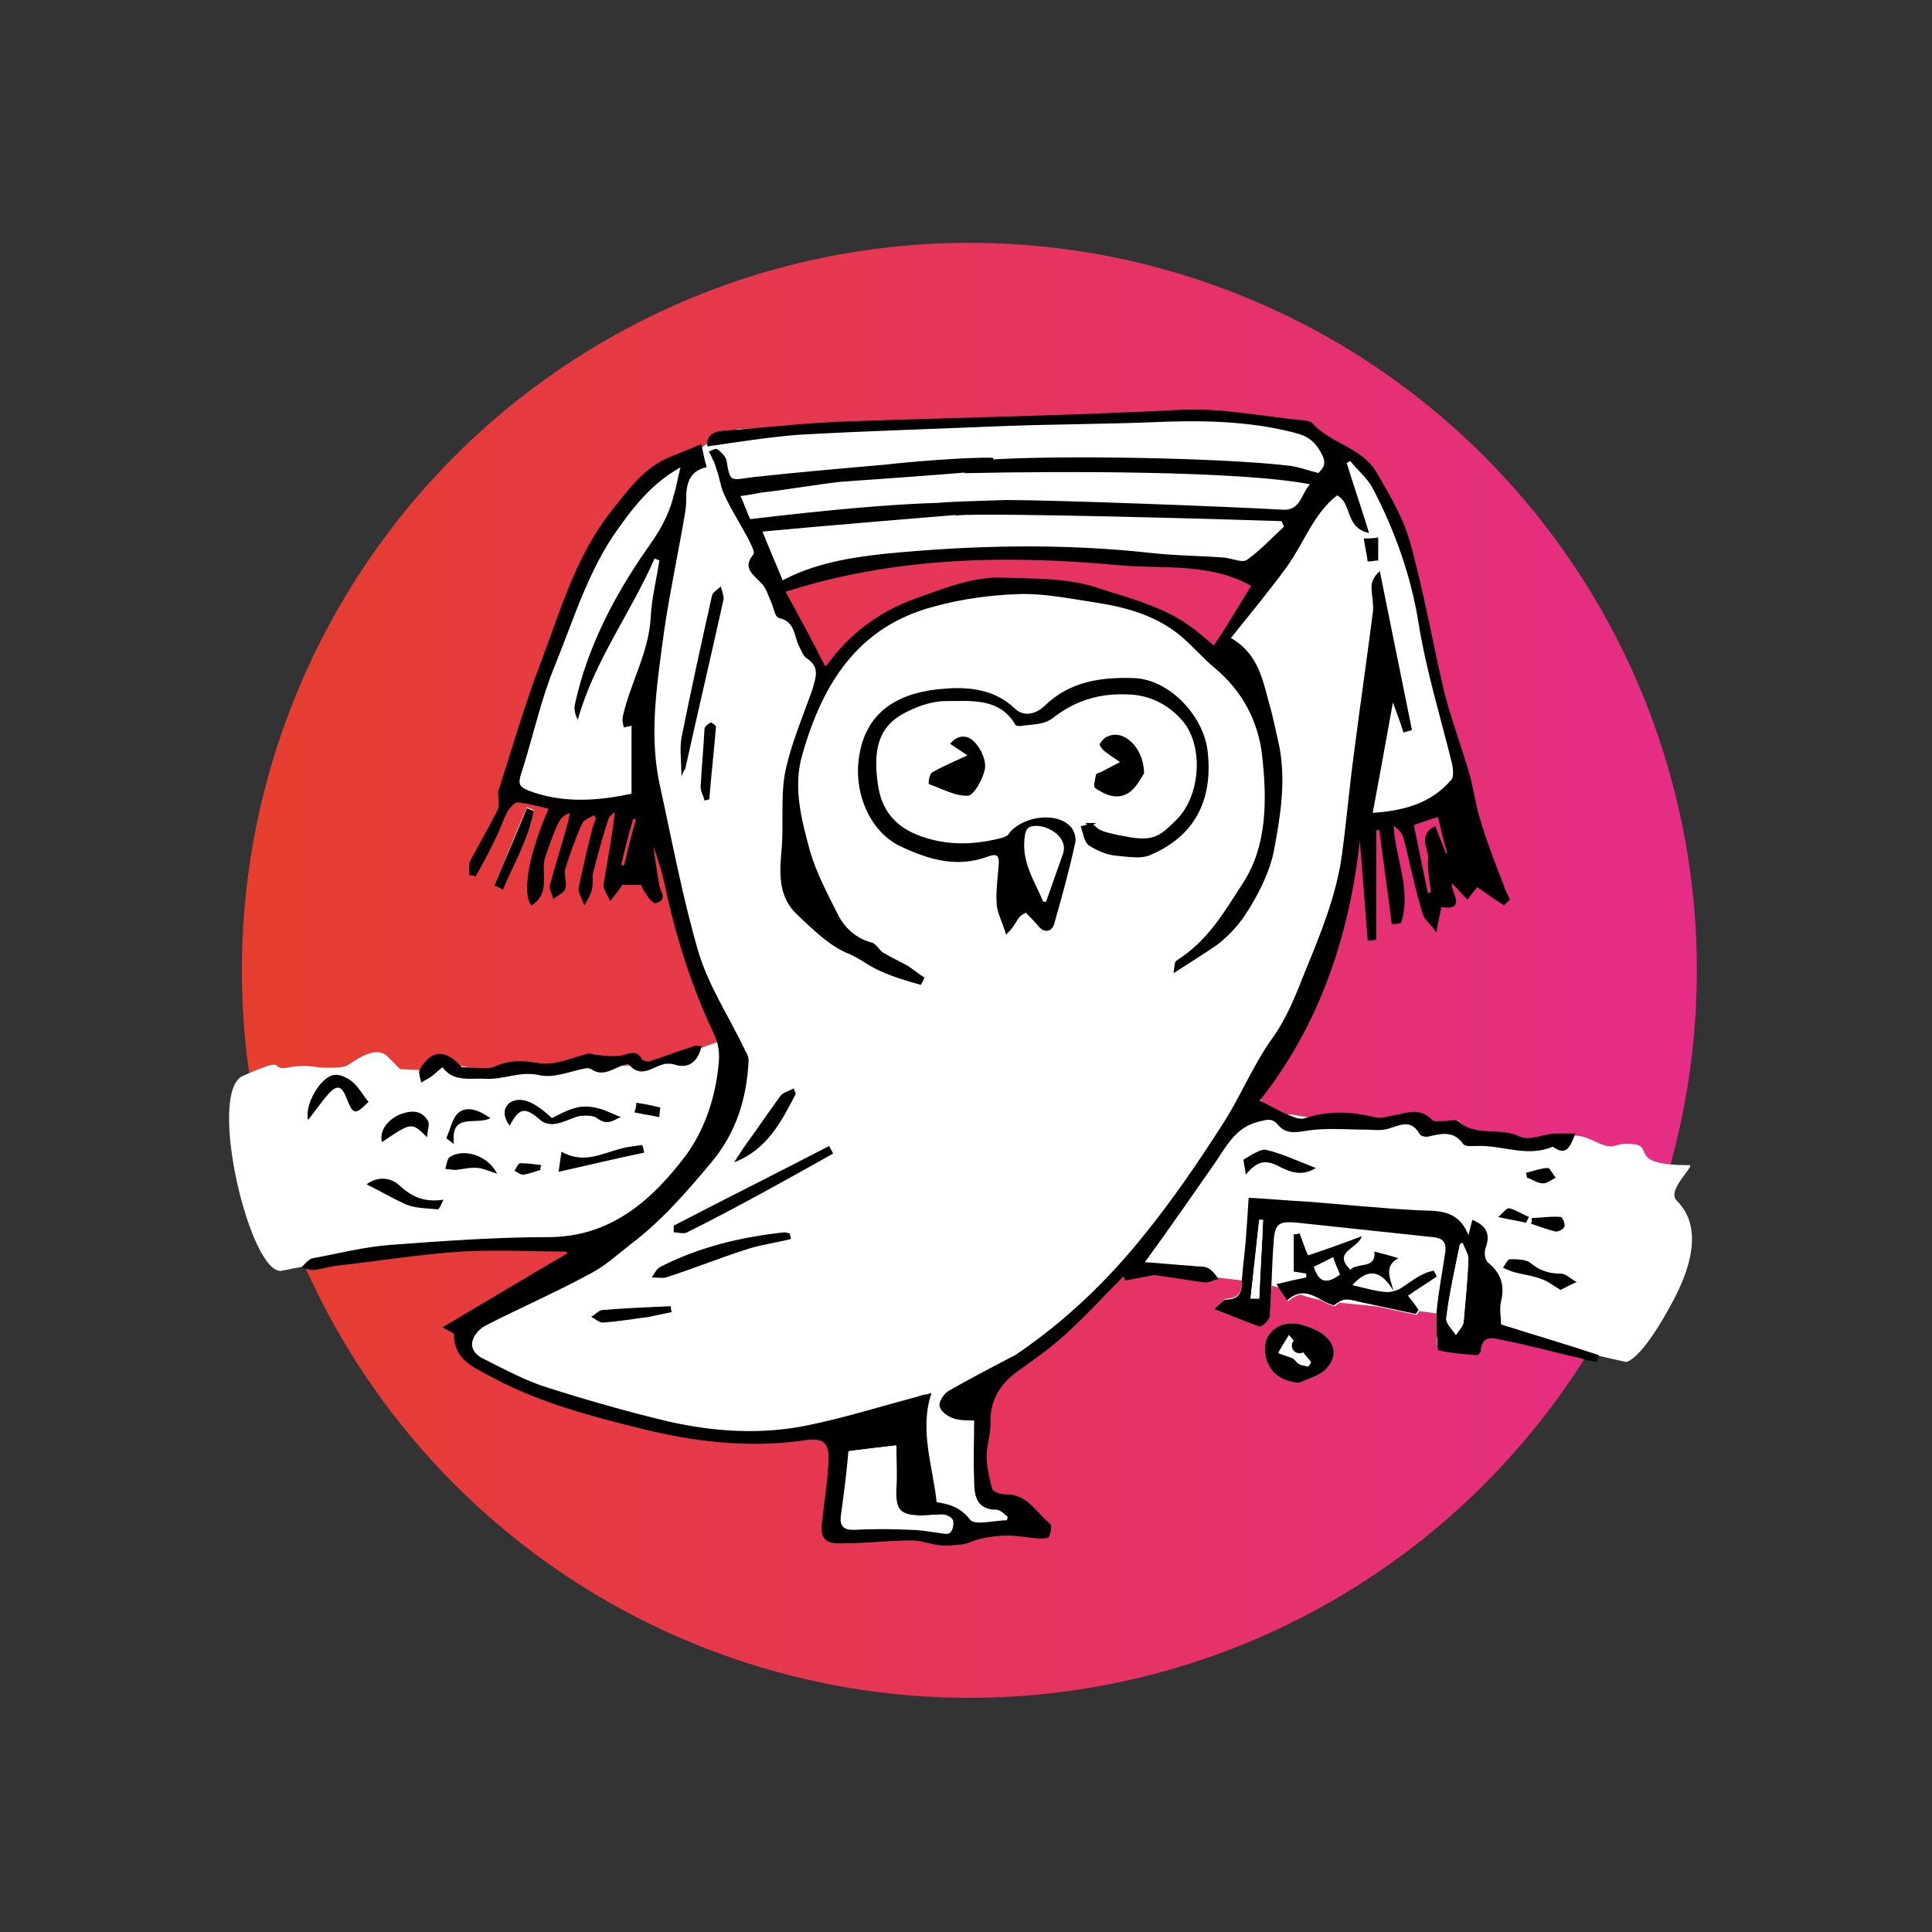
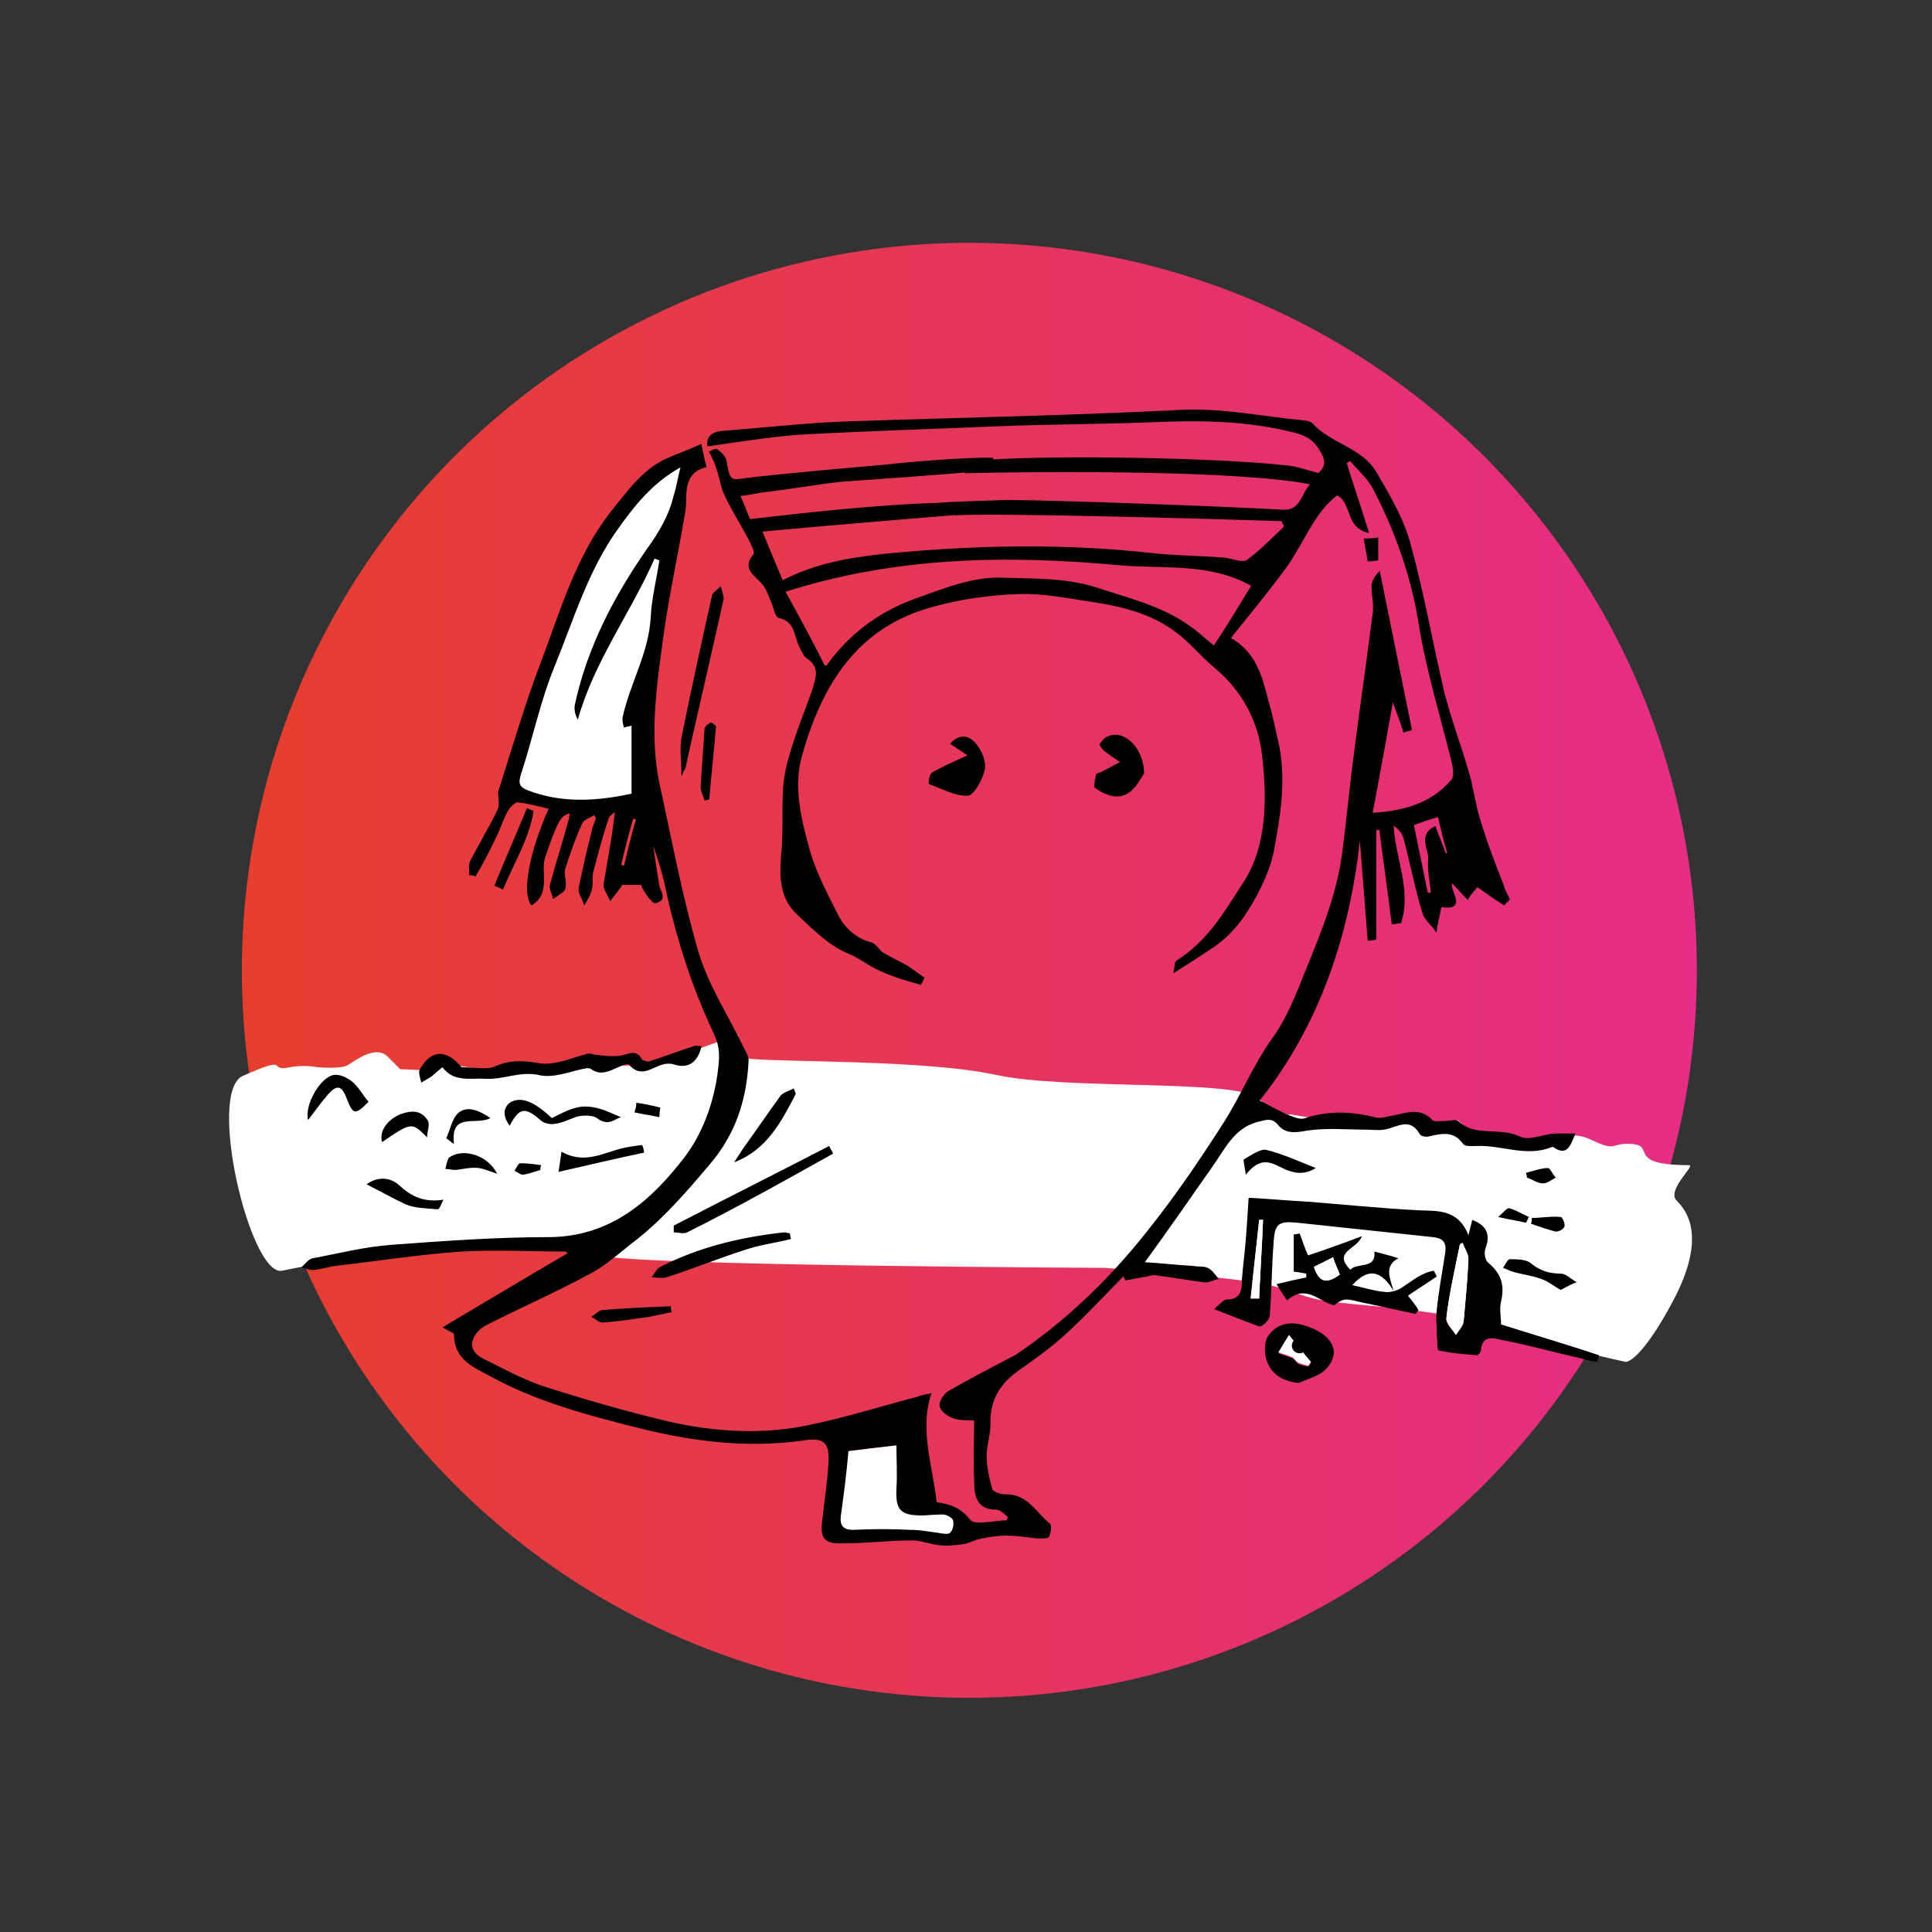
<svg xmlns="http://www.w3.org/2000/svg" version="1.0" id="Ebene_1" x="0" y="0" width="201.3" height="201.3" viewBox="0 0 201.3 201.3" xml:space="preserve">
  <rect x="0" y="0" width="201.3" height="201.3" fill="#333333" stroke="none" />
  <style>.st1{fill:#fff}</style>
  <g id="Kreis">
    <linearGradient id="SVGID_1_" gradientUnits="userSpaceOnUse" x1="176.8" y1="101.899" x2="25.2" y2="101.899" gradientTransform="matrix(1 0 0 -1 0 203)">
      <stop offset="0" stop-color="#e52d87" />
      <stop offset="1" stop-color="#e63e2e" />
    </linearGradient>
    <circle cx="101" cy="101.1" r="75.8" fill="url(#SVGID_1_)" />
  </g>
  <g id="Eule">
    <path class="st1" d="M25.3 112.1c5.2-2.3 2.4-.4 4.9-.9 1.5-.3 2.9 0 2.9 0s2.4.2 3.1-.2c.7-.4 2.9-2.2 4.2-.9l1.3 1.3 2.3.1s-.2-1.1 4.2-.4l4.4.7 8.8-.6 6.7-.3s5.3-1.8 8.2-2.9c2-.8-1.8 1.9 1.7 2.3s18.5.1 25.8 1.7 25.3.4 27.4 2.5c2.1 2.1 3.2 1.6 3.2 1.6l8.3 1.4 5-1.3 1.6 1.9 2.6-1.4 2.4 2.4 7.8.1s1.1-1.7 3.8-.4 1.8.2 4.2.4c2.4.2-.7 2.2 5.9 2.2.7 0-2.4 2.6-1.3 3.7 1.1 1.1 3.1 3.8-.3 10.3-3.5 6.6-5 6.5-5 6.5s-8-1.7-13.1-3.5-12.6-2.2-17-2.7c-3.8-.4-4.3-1.3-8-2-3.8-.7-16.2-1.6-16.2-1.6s-48.6-.2-52.8-1.3-11.7-1.6-18.4-.7-11.2 1.6-14.5 2.3-7.9-18.6-4.1-20.3z" />
-     <path class="st1" d="M150.5 74.3c-.3-1.2-1.7-8.4-2.2-10.6-.5-2.2-2.2-8.5-2.2-8.5l-3.3-6s-1.6-1.2-3.7-2.5-5.3-2.1-5.3-2.1l-8-1.4-15.3.4-33.6 1.1-3.5 1.7-2.3 2.2-6 25.9 6.7 23.2 4.2 10 .5 5.6-6.5 11.5-10.4 7.3-11.4 6.3.4 2.7 5.5 3s17.8 6 22.8 6 10.6-.6 10.6-.6l5 7.8 6.4 2.5 8.4-.9.3-1.1-5-2-.4-6.6 1.5-5.4 7.5-5.8s7.3-7.2 9.4-9.6c2.1-2.5 8.2-12.9 11.4-16.8 3.1-4 7.3-14.6 7.6-16.6s1.2-8.2 1.2-8.2l11.8-4c-.1-.1-1.8-7.3-2.1-8.5zm-23.8-6l-4.3-3.6-10.3-2.9-6.9-.6-8.5 1.5-5.8 2.5-5.2 5.2-5.1-8.7 6.1-2.2 8.1-1.3 19-.3 18.4 1.4-5.5 9zM126.5 136.4c1.8.7 3.3 1.3 4.7 1.7.3.1 1.1-.7 1.1-1.1.2-2.5.3-5.1.4-7.6.1-2 .5-2.3 2.5-2.1l14.1 1.5c1 .1 1.4.5 1.3 1.5-.3 2-.6 4.1-.9 6.1-.1.8 0 1.6 0 2.7 0 .3 0 1.5.2 1.5 1.3.3 2.6.4 4 .5.1 0 .4-.3.4-.5.1-1.5 1.3-1.2 2.1-1.1 2.8.6 5.5 1.3 8.2 1.9.6.1 1.2.2 1.8.4.1-.2.1-.5.2-.7-3.4-1.1-6.8-2.1-10.2-3.2 0-.7-.2-1.6 0-2.4.4-1.6 0-2.9-1.3-4-.3-.3-.4-1.1-.3-1.6.4-1.4.1-2.2-1.4-2.9l-.4 1.6c-1.1-2.8-3.3-2.5-5.3-2.6-3.9-.2-7.7-.6-11.5-.9-2.1-.2-4.1-.3-6.1-.4-.1 1.7-.2 3.1-.3 4.4-.1 1.4-.3 2.8-.4 4.1 0 1.1-.1 2.1-1.6 2.1-.3.1-.6.5-1.3 1.1z" />
-     <path class="st1" d="M111.3 52.4c.3-1 .7-1.9.5-2-1.1-.6-.9-1.6-1.1-2.5-.3-1.3-1.3-2.2-2.6-2.2-1.4-.1-2.9 0-4.2.5-.9.3-1.9 1.2-2.3 2.1-.3.7-.1 2 .4 2.7.3.5 1.6.8 2.2.6.8-.3 1.4-1.2 2.2-1.8-.9-.3-1.3-.4-1.7-.6.3-.5.5-1.1 1-1.4.4-.2 1.3-.1 1.5.2.2.4.1 1.1 0 1.7-.1.7-.3 1.4-.5 2.2.1.1.3.1.4.2-.5.6-1.1 1.1-1.5 1.7-.7.9-.2 1.7.6 1.8 1.8.3 3.6.4 5.5.4.5 0 1.1-.5 1.4-1 .1-.2-.4-.9-.7-1.3-.6-.6-1-1.1-1.1-1.3zM140.9 133.9c1.9-2 3.1-1.2 4.4.7-.4-1.4-1-2.6.5-3.4-1-.3-1.8-.5-2.5-.7.2 1.9-1.8 1.1-2.5 1.9-1.9-1.9.7-2.1 1.2-3.5-2.1.7-3.8 1.3-5.6 2-.3-.8-.6-1.6-.9-2.3-.2 0-.4 0-.6.1v3.9c.2 0 .8.1 1.3.2v.4c-.9.2-1.9.4-3.1.7.4.6.7 1.2 1.1 1.7 2-1.8 3.3.2 4.9.5.4-.4.9-.6 1.3-.6.5 0 1.1.2 1.6.3 1.9.4 3.7.8 5.6 1.2.1-.1.2-.3.3-.4-.4-.5-.7-1-1.1-1.5 1-.7 2-1.3 3-2l-.3-.6c-1.3.2-2.3 1.1-3.4 1.8-.5.3-1.2.5-1.8.4-1.1-.2-2.1-.5-3.4-.8zM135.3 144.1c.9-.4 2-.7 2.7-1.3 1.9-1.8.9-3.8-2.1-4.7-1.6-.5-2.8-.1-3.7 1-.5.6-.5 1.9-.2 2.7.5 1.4 1.6 2.1 3.3 2.3zM100.8 78.7c-1.6.8-2.7 1.2-3.6 1.8-.3.2-.4 1.2-.3 1.2 1.4.5 2.8 1.3 4.1 1.2.6 0 1.5-1.7 1.7-2.7.2-.8-.4-2-.9-2.7-.7-.9-1.8-1.1-2.7 0 .5.4 1.1.8 1.7 1.2zM119.2 80.6c0-2.7-2.1-4.6-3.7-4-.4.1-.7.5-.9.8-.1.1.2.6.4.7.5.4 1.1.8 1.7 1.2-.6.3-1.3.7-1.9 1-.2.1-.6.1-.6.3-.1.5-.3 1.3-.1 1.4 1.1.7 2.3 1.4 3.5.5.8-.4 1.3-1.5 1.6-1.9zM70.2 127.7v.7c.5 0 1 .2 1.4 0 5.2-2.5 10.2-5.4 15.2-8.2-.1-.3-.3-.5-.4-.8-5.4 2.7-10.8 5.5-16.2 8.3zM71 80.9c.2-.6.3-.7.4-.9 1.4-5.9 2.7-11.8 4-17.7.1-.4-.2-.8-.3-1.3-.3.3-.8.5-.9.9C73.1 67 72 72 71 76.9c-.2 1.2 0 2.4 0 4zM82.4 129.1c0-.2-.1-.4-.1-.5-.2 0-.4-.1-.6-.1-4.5.5-8.8 1.6-12.9 3.6-.4.2-.6.7-.9 1.1.5 0 1 .1 1.5 0 2.8-.9 5.5-2 8.3-2.9 1.5-.6 3.1-.9 4.7-1.2zM57.5 116.5c-1.8-1.8-3.2-2.3-4.3-1.5-.7.6-.7 1.4 0 2.4.9-1.9 1.6-2 3.2-.6.4.3 1.1.5 1.5.4.8-.2 1.6-.7 2.5-.8.6-.1 1.5-.2 1.9.2 1.1.9 1.8.2 2.5-.1-.8-.3-1.5-.7-2.3-.9-.8-.2-1.6-.3-2.3-.1-1.1.1-1.9.7-2.7 1zM38.4 114.8c-.6-.8-1-1.5-1.6-2-.5-.4-1.3-.8-1.9-.7-1.5.2-3.1 3.1-2.7 4.7.7-1 1.4-1.9 2.1-2.7.9-1.1 1.5-.9 1.9.4.5 1.8.8 1.8 2.2.3zM82.9 114c-.1-.2-.2-.3-.3-.5-.5.2-1.1.4-1.4.8-1.4 1.8-2.6 3.6-3.9 5.5-.3.4-.6.9-.9 1.4 3.5-1.5 5.1-4.3 6.5-7.2zM162.6 134.4c.7-.4 1.3-.6 1.8-.9-.6-.3-1.1-.9-1.7-.9-1.2 0-2.1-.3-3-1-.6-.4-1.5-.4-2.3-.5-.2 0-.5.6-.7.9.3.1.6.3 1 .4 1 .3 2.1.5 3.1.8.6.3 1.1.8 1.8 1.2zM38.2 123.4c1.4.7 2.8 1.6 4.2 2.1 1 .4 2.2.4 3.3.5.2 0 .4-.7.6-1-2 .4-3.3-.3-4.6-1.5-1.2-1.1-2.6-.8-3.5-.1zM51.5 92.3l.9.3c1.1-2.7 2.8-5.2 3.2-8.2-.2-.1-.5-.2-.7-.3-1.2 2.8-2.3 5.5-3.4 8.2zM67.1 120.1c0-.3-.1-.6-.1-.9-.8.1-1.6.2-2.3.4-2 .6-3.9 1.7-6.1.3-.1.8-.2 1.3-.3 2.1 3-.6 5.9-1.2 8.8-1.9zM70 136.7c0-.2-.1-.4-.1-.6-2.4.1-4.8.2-7.2.4-.4 0-.7.4-1.1.7.4.2.8.6 1.2.6 1.6-.1 3.3-.4 4.9-.6.7-.2 1.5-.4 2.3-.5zM129.8 122.4c1.2-1.5 2.1-1.6 3.3-1s2.5 1.3 4.1.3c-1.9-.7-3.5-1.5-5.2-1.9-.7-.2-1.6.6-2.3 1-.2.1 0 .8.1 1.6zM73.4 83.4c.1 0 .3 0 .4-.1.2-2.5.5-5 .7-7.6 0-.1-.5-.5-.6-.4-.3.1-.6.4-.6.7-.2 2-.4 4-.4 6 .1.5.4.9.5 1.4zM44.5 118.5c0-.6.2-1.2 0-1.7-.6-1.2-1.8-1.2-2.9-.7-1.4.6-2.2 1.8-1.9 2.9 3.2-2.2 3.2-2.2 4.8-.5zM51.8 122.3c-1-2-3.6-2.7-5-1.7-.3.2-.3.8-.4 1.2.4 0 .7.1 1.1.1.8 0 1.6-.2 2.4-.2.6 0 1.3.4 1.9.6zM46.5 118.6c.3.2.6.4.8.6-.4-3.3 2.3-1.8 3.8-2.7-1.3-.9-2.5-1.3-3.4-.5-.6.6-.8 1.7-1.2 2.6zM159.6 126.9v.7c.8.3 1.6.6 2.5.8.3.1.9-.3 1-.5.1-.3-.2-1-.4-1-1.1-.1-2.1 0-3.1 0zM159 122.2c.1.2.1.3.2.5.6.2 1.1.6 1.7.6.4 0 .9-.4 1.3-.6-.3-.4-.5-1-.8-1-.9 0-1.6.3-2.4.5zM142.5 58.5c.4 0 .8-.1 1.1-.1V56c-.5 0-1 0-1.5.1.1.8.3 1.6.4 2.4zM66.3 114.9c-.1.3-.1.7-.2 1 .9.2 1.7.3 2.6.5.1-.4.2-1 .1-1-.8-.2-1.6-.3-2.5-.5zM159 127.4l.3-.6c-.7-.3-1.3-.7-2-.9-.2-.1-.6.5-1.2.9 1.3.3 2.1.5 2.9.6zM56.3 121.9v-.5c-.7-.1-1.5-.3-2.2-.2-.2 0-.4.5-.6.8.3.2.6.5.9.4.7-.1 1.3-.4 1.9-.5z" />
    <path d="M162 118.2c-1.3.1-2.7.8-3.7.3-2.1-1-4.6.1-6.4-1.6-.3-.2-.9 0-1.4 0-.4 0-1.1.1-1.3-.1-1.2-1.3-2.5-.8-3.9-.5-.7.1-1.4.4-2.1.2-2.4-.6-4.8-.7-7.2.1-.5.2-1.2-.1-1.7-.3-1-.4-2-1-3.2-1.6 6.4-8 9.6-17.7 10.6-28.2l.9 11.4c.2 0 .5 0 .7-.1V86.4c.2 0 .4 0 .5-.1.4 3.3.9 6.6 1.3 9.9.3 0 .5-.1.8-.1 1.1-3.5-.7-6.8-.8-10.3.5.4 1 .8 1.2 1.4.7 2.6 1.2 5.3 2 7.9.2.7.9 1.2 1.3 1.8.1-.7.3-1.4.4-2 0-.2.1-.3.1-.5 3 .5.5-1.9 1.2-2.5.6.6 1.1 1.2 1.6 1.7.3-.5.7-.9 1-1.3.9.6 1.8 1.3 2.8 1.9l.5-.5c-.2-.5-.5-.9-.6-1.4-.9-2.3-1.8-4.6-2.5-7-.5-1.6-.7-3.4-1.2-5-.8-2.7-1.8-5.4-2.5-8.1-1.2-5.1-2.1-10.3-3.5-15.4-.7-2.7-2.2-5.2-3.6-7.6-1.5-2.5-4.7-2.9-6.6-5-.2-.2-.6-.3-.9-.3-4.2-.4-8.4-1.3-12.7-1.1-11.5.6-23 .8-34.5 1.2-4 .1-9.4.7-13.4 1-.9.1-1.5.5-1.4 1.4 2.7-.4 6.7-1 9.4-1.2 7.1-.4 14.1-.6 21.2-.9 5.2-.2 10.3-.2 15.5-.4 4.6-.2 9.2-.2 13.8.8 1.6.4 2.9.5 3.9 2.2.8 1.3.5 1.8-.2 2.5-1.2-.3-2.2-.7-3.3-.8-6.9-.8-23.8-1.1-31.1-.6-.3 0-2 .9-2.3 1.2 8.8-.2 28.7-.3 36 1.2-1.1 1-1 3-3.2 2.8-5.2-.3-23.4-1-28.6-1-3.3.1-7.2.2-7.9.4 0 .2 2.6.8 2.6 1 3.5-.3 28.1.4 34 .6.1.2.2.5.3.7-1.3 1.2-2.5 2.5-3.9 3.5-.5.4-1.6-.1-2.4-.2-2.6-.2-5.2-.2-7.8-.5-9.2-1-18.4-.8-27.6.1-3.7.4-7.3 1-10.7 2.8-.7-1.7-1.4-3.3-2.2-5.3 6.3-.6 18.5-1.6 24.6-2.1v-.6c-6.5-.6-19.1.8-25.8 1.6-.3-.6-.7-1.8-1.1-2.6 1-.1 1.8-.3 2.5-.4 2.7-.3 5.4-.8 8.1-1.1 2.7-.2 11.6-.8 14.3-1.1.5 0 .9-.3 1.4-.6-.1-.2.2-.4.1-.6-2.6-.1-9.5.5-11 .7-4.6.4-9.2.8-13.8 1.3-2.5.3-2.6.7-3-1.8-.1-.4-.5-.8-.9-1.1-.1-.1-.5.1-.7.2.2.3.3.7.5 1l.3.9c.3.9.4 1.8.8 2.6.7 1.5 1.6 2.9 2.4 4.4.3.6.8 1.5.6 1.8-1.2 1.4 0 2 .8 2.9.5.5.7 1.2 1 1.9.3.6.4 1.6.8 1.7 1.8.4 1.6 2 2.2 3.1.2.4.4.9.7 1.1 1.5 1 1 2.1.6 3.5-1 2.8-2.2 5.6-2.8 8.5-.5 2.7-.1 5.6-.4 8.4-.2 2.4-.2 4.6 1.6 6.3 1.7 1.6 3.4 3.3 5.4 4.1 1.2.5 2.1 1.3 3.3 1.8 1.3.6 2.7 1 4.1 1.4l.3-.6c-.6-.4-1.1-.8-1.7-1.2-.9-.5-1.8-.9-2.6-1.4-.4-.3-.7-.9-1.1-1-1.6-.4-2.8-1.5-3.5-2.8-1.1-2.2-2.3-4.4-3-6.8-.9-3.3-1.8-6.7-.8-10.1 2.1-7.4 5.8-13.4 13.8-15.5 2.9-.8 5.9-1.2 8.8-1.3 2.7-.1 5.5.5 8.2.9 3.2.5 6.3 1.4 8.8 3.5 1.2 1 2.3 2.3 3.5 3.3 2.9 2.4 4.6 5.6 5 9.2.5 4.4.6 9.5-2.1 13.5-2 3.1-3.6 5.9-6.9 8-.1.1-.1.3-.2 1 1.7-1.1 3-1.9 4.3-2.8 1.2-.9 2-1.8 2.8-2.9 1.3-1.9 2.6-4.4 3.1-6.7.7-3.7 1.3-7.3.6-11-.4-1.8-.7-3.3-1.2-5-.6-2.3-1.2-4.8-3.9-6.3 2-2.5 4-4.9 5.9-7.5 1.8-2.5 2.8-5.6 5.3-7.5 1.7.8.9 3.3 3.2 3.9-.8-2.6-1.6-4.9-2.3-7.2.2-.1.3-.2.5-.3.8 1 1.8 1.8 2.4 2.9 2.3 4.4 4 9.1 4.8 14.1s2.3 9.8 3.5 14.7c.1.5.2 1.4-.1 1.7-2.2 2.6-5.2 3.3-8.4 3.5.8-4.2 1.5-8.2 2.2-12 .3.9.8 2.1 1.2 3.4.2-.1.5-.1.7-.2-1.1-5.4-2.2-10.9-3.3-16.3-.4.4-.7.9-.7 1.4 0 1 .3 2 .1 3-.6 4.7-1.3 9.5-1.9 14.2-.5 3.6-.8 7.3-1.3 10.9-.6 4.2-2.2 8.1-3.8 12-1 2.5-1.9 4.9-3.5 7.1-2 2.8-3.3 6.1-5.2 9-2.5 3.9-5.1 7.7-8 11.3-3.9 4.9-8.4 9.2-13.6 12.7l-.6.3c-2.1 1.1-4.2 2.2-6.3 3.4-.5.3-1 1.1-.9 1.5.1.5.8 1 1.4 1.2s1.4.2 2.2.2c0 2.2-.1 4.2 0 6.3 0 1.4.1 3 2.2 3 .5 0 .9.5 1.3.8 0 .2-.1.3-.1.5-1.4 0-3.5.6-4-.1-1.1-1.4-2.3-1.6-3.5-1.8-.4-3.8-1.8-7.5-.6-11.3-.3.1-.8.1-1.2.3-3.8 1-7.6 2.2-11.5 3-4.8 1-9.8.7-14.6-.4-4.2-1-8.4-2.2-12.5-3.5-2.3-.7-4.5-1.9-6.7-3-.9-.4-1.6-1.2-1.2-2.2.2-.6.8-1.2 1.4-1.5 3.5-1.8 7.2-3.4 10.7-5.3 1.6-.8 2.9-2 4.3-3.1 3.2-2.4 5.8-5.4 8.4-8.5s3.7-6.6 3.9-10.6c0-.3-.1-.6-.3-.9-1.6-3.4-3.8-6.7-4.9-10.3-1.7-5.8-2.8-11.8-4.1-17.7-1.1-5.3-.2-10.6.5-15.9.6-4.1 1.5-8.2 2.2-12.4.1-.6.1-1.2.1-1.8.1-1.4.5-2.5 2.1-2.9-.2-.7-.3-1.3-.5-2.2-1.3.6-2.5 1-3.6 1.5-2.5 1.2-4 3.4-5.7 5.5-3.6 4.6-5.2 10.2-7.2 15.5-1.7 4.4-3 9-4.5 13.6 0 .6.2 1.4-.1 2-.9 1.8-1.9 3.5-2.8 5.2-.2.4-.1.9-.1 1.4.2 0 .3 0 .5.1.7-1.2 1.4-2.5 2-3.8.5-.9.8-2 1.3-2.9.2-.4.8-1 1.1-1 1.1.1 2.2.4 3.4.7-2.1 4.7-2.8 8.8-1.9 10 1.9-1.2.8-3.3 1.3-4.9 1.4-4 1.6-4.4 2.8-4.7-.1.4-.1.7-.2 1-.6 2.2-1.3 4.4-1.9 6.6-.1.4.2.9.3 1.3.4-.3 1-.6 1.1-.9.2-.7-.2-1.5 0-2.1.5-1.6 1.1-3.3 1.8-4.8.2-.4.9-.6 1.3-.9.1.1.2.3.3.4-.1.4-.3.8-.4 1.2-.5 2-1 4.1-1.4 6.1-.1.5.3 1 .5 1.6.3-.5.6-1 .7-1.6.1-.5 0-1.1.1-1.6.5-1.9 1-3.8 1.6-5.6.1-.4.6-.6.9-1-.3 2.8-.8 5.3-1.2 7.8-.1.5.4 1.1.6 1.6.3-.4.7-.9 1-1.3.1-.1.1-.3.1-.3h2.2c0 .1.1.4.3.7.3.5.9 1.3 1.1 1.2 1.2-.3.4-1.1.3-1.7-.3-1.7-.5-3.4-.8-5.1.8 2 1.4 4 1.8 6.1 1.1 4.8 2.6 9.5 4.7 14 .5 1 .8 1.9.7 3.3-.3 3.7-1.5 7.2-3.5 9.9-3.5 4.6-7.8 8.5-14.4 8.5-5.4 0-10.9.4-16.3.8-2.8.2-5.5.9-8.2 1.4-.4.1-.7.5-1 .8.4.1.8.3 1.3.2.7-.1 1.3-.3 2-.4 4.4-.5 8.8-1.2 13.2-1.5 3.6-.2 7.3 0 10.9 0l.3.3c-4.3 2.5-8.6 5.1-13 7.7.5.3 1.1.5 1.1.7 0 2.7 2.1 3.4 3.9 4.4 4.8 2.6 10.1 4 15.3 5.3 5.6 1.4 11.2 2.1 17 1.3 2.4-.4 3 .3 2.8 2.7-.1 1.8-.4 3.6-.6 5.5-.3 2.1.1 2.6 2.2 2.5 2.3 0 4.7-.3 7-.3 1 0 1.9.4 2.9.5.8.1 1.6 0 2.4-.1.7-.1 1.3-.5 2-.6.9-.2 1.8-.3 2.6-.3 1.1 0 2.2.2 3.3.3.3 0 .9 0 1-.1.2-.4.3-1.2.1-1.3-1.4-1.1-2.3-3.1-4.6-3-.5 0-1.3-.3-1.4-.6-.3-1.1-.6-2.3-.6-3.5 0-1.1.4-2.2.4-3.3-.1-2.5 1-4.3 3-5.7 1.7-1.2 3.4-2.4 4.9-3.8 2.1-1.9 4.1-4.1 6.1-6.1.1.2.1.3.2.5.7-.1 1.5-.3 2.2-.4.4-.1.8-.2 1.1-.1 1.6.2 3.2.5 4.8.7.5.1.9-.2 1.4-.3-.3-.4-.6-.8-1-1s-1-.1-1.5-.2c-1.7-.1-3.5-.3-5.2-.4 2.4-3.3 4.7-6.6 7-9.9 1.4-1.9 2.3-4.2 4.9-4.9.9-.2 1.5-.5 2.2.3.8 1 1.8.8 3 .6 2-.3 4.1-.1 6.1-.1.6 0 1.3.1 1.9 0 1.3-.2 2.7-1.4 3.8.5.1.2.6.3.9.2 1.3-.3 2.6-.6 3.6.8.2.3.9.2 1.4.2 2.6-.1 5.2 1.2 7.8.1.1 0 .2 0 .3.1 1.2.8 1.5-.1 2-1.3h-2zm-35.5-50.8c-.9-.7-1.7-1.5-2.6-2.1-2.9-2.1-6.4-2.9-9.7-4-3.2-1-6.4-.9-9.5-1-3.2-.2-6.3 1.1-9.4 2.2-3.8 1.4-6.8 3.7-9.1 6.9 0 0-.1 0-.3.1-1.3-2.6-2.7-5.2-4.2-7.9 11.5-3.7 23.2-3.9 35-2.8 4.6.4 9.4-.3 13.8 2.2-1.4 2.3-2.6 4.3-4 6.4zM149.9 85c.3 1.3.6 2.6 1 3.9-.1.1-.2.1-.3.2-.3-.9-.7-1.8-1.1-2.9-1.7.9-.5 2.3-.6 3.3-.1 1.2.2 2.4.3 3.6-.2 0-.3 0-.5.1-.5-2.4-1-4.9-1.5-7.3 1.1-.4 1.7-.6 2.7-.9zm-84.8 5.3c-.2 0-.3-.1-.5-.1.4-1.7.8-3.3 1.3-5 .2 0 .3.1.5.1-.5 1.6-.9 3.3-1.3 5zm2.6-26c-.2 3.7-2.1 6.8-2.9 10.3-.1.4 0 .8.1 1.2.3-.1.6-.1.8-.2v7.1c-3.3.7-6.7 1-10.1-.1-1.8-.6-1.8-.8-1.2-2.6 1.1-3.5 1.9-7.2 3.3-10.6 2-4.9 3.5-10 6.6-14.3 1.8-2.5 3.7-4.9 6.6-6.5-.3 1.1-.4 2-.7 2.9-.5 2.1-1.5 3.8-2.8 5.6-3.4 4.9-6.2 10.2-7.5 16.2-.1.5 0 1 .3 1.6 1.7-6.1 5.5-11.1 8-16.8.2.1.3.1.5.2-.4 2.1-.9 4-1 6zM99 159.7c-.2.2-.8.1-1.3 0-.9-.1-1.8-.3-2.8-.3-2-.1-4-.1-6 0-1 0-1.4-.4-1.3-1.4.3-2.2.5-4.5.8-6.9 1.6-.2 3.2-.4 5-.6 0 1.5.1 3 0 4.5-.1 2.2.4 2.8 2.6 2.8.7 0 1.5-.1 2.2-.1.4 0 1 .3 1.1.6.1.5 0 1.1-.3 1.4z" stroke="#000" stroke-width=".2" stroke-miterlimit="10" />
-     <path d="M113.6 85.9c1 .6.2.8 4.2 1.5 2.6.4 3.3-.3 5-2 2.4-2.5 2.8-7.6.6-10.3-1.5-1.8-3.6-2.9-6.1-2.9-2.9-.1-5.4.7-7.7 2.5-.9.7-2.1.6-3.3.8-.1 0-.4 0-.4-.1-1.7-2.9-4.8-2.5-7.4-2.5-1.5 0-3.1.6-4.4 1.3-3 1.6-3.2 4.4-2.8 7.4.4 3.2 2.2 5 5.3 5.9 2.7.8 5.4.6 8-.1.2-.1.5-.2.6-.4 1.2-1.7 4.6-2.3 6.1-.9.4.3.7 1.1.6 1.6-.6 2.8-1.4 5.7-2.2 8.5-.2.7-.8.9-1.4.2-.4-.5-.9-1-1.4-1.5-.3.2-.4.2-.5.3-.6.4-.6 1-1.5 1.9-.2-.7-.9-2.2-.9-2.9-.1-1.3.1-2.7.2-4 .1-1.1-.2-1.5-1.3-1.1-3.2 1.2-6.1.3-8.9-1-3.3-1.5-5-5.7-4.3-9.5.8-4.6 4.3-6.4 8.8-6.7 2.5-.2 5.1.1 7.1 2 1 1 2.4.7 3.4-.3 2.6-2.5 5.8-2.9 9.1-2.8 3.7.1 7.3 4 7.6 7.7.5 4.9-1.4 8.5-5.8 10.4-1 .5-2.4.2-3.7.1-.9-.1-1.8-.5-2.6-1-.5-.3-.6-1.2-.8-1.8.5-.1.6-.2.8-.3zm-5 8.2h.5l1.8-5.1c.6-1.8-1.5-3.1-2.9-3.1-1 0-1.3.4-1.4 1.4-.3 2.7 1.1 4.6 2 6.8z" stroke="#000" stroke-width=".3" stroke-miterlimit="10" />
    <path d="M126.5 136.4c.7-.6 1-1 1.3-1 1.5 0 1.6-1 1.6-2.1.1-1.4.3-2.8.4-4.1.1-1.4.2-2.7.3-4.4 2 .1 4.1.3 6.1.4 3.8.3 7.7.7 11.5.9 2 .1 4.2-.2 5.3 2.6l.4-1.6c1.5.6 1.9 1.5 1.4 2.9-.2.5-.1 1.3.3 1.6 1.3 1.1 1.7 2.3 1.3 4-.2.8 0 1.6 0 2.4 3.5 1.1 6.9 2.1 10.2 3.2-.1.2-.1.5-.2.7-.6-.1-1.2-.2-1.8-.4-2.7-.6-5.5-1.4-8.2-1.9-.8-.2-2-.5-2.1 1.1 0 .2-.3.5-.4.5-1.3-.1-2.7-.2-4-.5-.2 0-.1-1.2-.2-1.5 0-1.2-.1-2 0-2.7.2-2 .6-4.1.9-6.1.1-1-.3-1.4-1.3-1.5l-14.1-1.5c-2-.2-2.4.1-2.5 2.1-.2 2.5-.2 5.1-.4 7.6 0 .4-.8 1.2-1.1 1.1-1.4-.5-2.9-1.1-4.7-1.8zm25.9-6.9c-.1.1-.2.1-.3.2-.5 2.5-1.1 5-1.4 7.6-.1.6.6 1.2 1 1.8.3-.5.8-.9.8-1.4.2-2.2.4-4.3.5-6.5 0-.6-.4-1.1-.6-1.7zm-22.1 5.8h.9c.1-2.7.3-5.5.4-8.2h-.4c-.3 2.7-.6 5.5-.9 8.2z" />
-     <path d="M110.8 52.3c.2.2.6.7.9 1.2.3.4.9 1.1.7 1.3-.3.5-.9 1-1.4 1-1.8 0-3.7-.1-5.5-.4-.9-.1-1.3-.9-.6-1.8.5-.6 1-1.2 1.5-1.7-.1-.1-.3-.1-.4-.2.2-.7.4-1.2.5-1.9.1-.6.9-.2.1-1.9-.2-.3-1.1-.4-1.5-.2s-.9.7-1 1.4c.4.1.8.3 1.7.6-.7.7-1.4 1.5-2.2 1.8-.6.2-1.8-.1-2.2-.6-.5-.7-.7-2-.4-2.7.4-.9 1.4-1.8 2.3-2.1 1.3-.5 2.8-.5 4.2-.5 1.3.1 2.3.9 2.6 2.2.2.9 0 1.9 1.1 2.5.3.1-.1 1.1-.4 2z" fill="none" />
    <path d="M140.9 133.9c1.3.3 2.3.6 3.3.7.6.1 1.3-.1 1.8-.4 1.1-.7 2.1-1.6 3.4-1.8l.3.6c-1 .7-2 1.3-3 2 .4.5.8 1 1.1 1.5-.1.1-.2.3-.3.4-1.9-.4-3.7-.8-5.6-1.2-.5-.1-1.1-.3-1.6-.3s-.9.3-1.3.6c-1.5-.3-2.9-2.3-4.9-.5-.3-.5-.7-1-1.1-1.7 1.2-.3 2.1-.5 3.1-.7v-.4c-.6-.1-1.1-.2-1.3-.2v-3.9c.2 0 .4 0 .6-.1.3.7.5 1.5.9 2.3 1.8-.6 3.5-1.2 5.6-2-.5 1.4-3.1 1.6-1.2 3.5.7-.8 2.7 0 2.5-1.9.7.2 1.6.4 2.5.7-1.5.8-.9 2-.5 3.4-1.1-1.8-2.4-2.7-4.3-.6zm-1.3-1.1c-.2-.5-.5-1.1-.7-1.8l-2 1c.5 1.5 1.2 1.9 2.7.8zM48.1 111.2c1.5 0 2.6.3 3.5-.1 1.6-.7 3-.6 4.7-.3 1.6.2 3.3-.6 4.9-1 .3-.1.6.1.9.1.8.1 1.6.2 2.5.1.8-.1 1.7-.8 2.3.4.1.1.5.2.7.2 1.6-.5 3.1-1.1 4.7-1.6.2-.1.5 0 .8 0-.4 1.7-1.4 2.4-2.9 1.9-.3-.1-.8-.1-1.1 0-1.2.3-2.3 1.5-3.6 0-.1-.1-.7.1-1.1.3-.9.4-1.8.9-2.8.2-.1-.1-.3-.1-.5-.1-1.7.3-3.4 1.1-5 .7-2-.4-3.6.5-5.5.4-1.6-.1-3.3.4-4.5-1.2-.4.3-.8.7-1.2 1-.3.2-.7.4-1 .6-.1-.4-.3-1-.2-1.3 1.2-2.2 2.8-2.2 4.4-.3zM135.3 144.1c-1.7-.2-2.8-.9-3.3-2.3-.3-.8-.3-2.1.2-2.7.8-1.1 2.1-1.5 3.7-1 3 .9 4 2.9 2.1 4.7-.7.6-1.8.9-2.7 1.3zm-1-5c-.4.7-.8 1.3-1.1 1.9.5.2.9.3 1.4.5.3.1.4.4.7.6.3.2.7.2 1 .3.1-.1.2-.3.3-.4-.7-.9-1.3-1.7-2.3-2.9zM100.8 78.7L99 77.5c.9-1.1 2-.9 2.7 0 .6.7 1.1 1.9.9 2.7-.2 1-1.1 2.6-1.7 2.7-1.3.1-2.7-.7-4.1-1.2-.1 0 0-1 .3-1.2 1-.6 2-1 3.7-1.8zM119.2 80.6c-.3.4-.8 1.5-1.6 2-1.2.8-2.5.2-3.5-.5-.2-.1 0-.9.1-1.4 0-.1.4-.2.6-.3.6-.3 1.3-.7 1.9-1-.6-.4-1.2-.8-1.7-1.2-.2-.2-.5-.6-.4-.7.2-.3.5-.7.9-.8 1.6-.7 3.7 1.2 3.7 3.9zM70.2 127.7c5.4-2.8 10.8-5.5 16.2-8.3.1.3.3.5.4.8-5 2.8-10 5.6-15.2 8.2-.4.2-.9 0-1.4 0v-.7zM71 80.9c0-1.6-.2-2.9 0-4 1-5 2.1-10 3.2-14.9.1-.3.6-.6.9-.9.1.4.3.9.3 1.3-1.3 5.9-2.7 11.8-4 17.7-.1.1-.2.3-.4.8zM82.4 129.1c-1.6.4-3.2.6-4.7 1.1-2.8.9-5.5 2-8.3 2.9-.4.1-1 0-1.5 0 .3-.4.5-.9.9-1.1 4.1-2.1 8.4-3.1 12.9-3.6.2 0 .4.1.6.1 0 .2.1.4.1.6zM57.5 116.5c.8-.4 1.7-.9 2.6-1.1.7-.2 1.6-.1 2.3.1.8.2 1.5.6 2.3.9-.7.2-1.3 1-2.5.1-.4-.3-1.3-.3-1.9-.2-.8.2-1.6.7-2.5.8-.5.1-1.2-.1-1.5-.4-1.6-1.4-2.2-1.3-3.2.6-.7-1-.7-1.8 0-2.4 1.1-.7 2.5-.2 4.4 1.6zM38.4 114.8c-1.4 1.4-1.6 1.4-2.3-.4-.5-1.3-1-1.4-1.9-.4-.7.8-1.4 1.8-2.1 2.7-.4-1.6 1.3-4.5 2.7-4.7.6-.1 1.4.3 1.9.7.7.6 1.1 1.4 1.7 2.1zM82.9 114c-1.5 2.9-3 5.8-6.4 7.1.3-.5.6-.9.9-1.4 1.3-1.8 2.6-3.7 3.9-5.5.3-.4.9-.5 1.4-.8.1.3.2.4.2.6zM162.6 134.4c-.7-.4-1.3-.9-1.9-1.1-1-.4-2.1-.5-3.1-.8-.3-.1-.7-.3-1-.4.2-.3.5-.9.7-.9.8 0 1.8 0 2.3.5.9.7 1.8 1 3 1 .6 0 1.1.6 1.7.9-.4.1-.9.4-1.7.8zM38.2 123.4c.9-.7 2.3-.9 3.4.1 1.3 1.2 2.6 1.8 4.6 1.5-.2.4-.4 1-.6 1-1.1-.1-2.3-.1-3.3-.5-1.3-.6-2.7-1.4-4.1-2.1zM51.5 92.3c1.1-2.7 2.3-5.4 3.4-8.1.2.1.5.2.7.3-.5 3-2.1 5.5-3.2 8.2-.3-.2-.6-.3-.9-.4zM67.1 120.1c-2.9.6-5.8 1.3-8.9 2 .1-.8.2-1.3.3-2.1 2.3 1.3 4.2.2 6.1-.3.7-.2 1.6-.3 2.3-.4.1.2.2.5.2.8zM70 136.7c-.8.2-1.5.3-2.3.5-1.6.2-3.3.5-4.9.6-.4 0-.8-.4-1.2-.6.4-.2.7-.6 1.1-.7 2.4-.2 4.8-.3 7.2-.4 0 .2 0 .4.1.6zM129.8 122.4c-.1-.9-.3-1.5-.2-1.6.7-.4 1.7-1.1 2.3-1 1.7.4 3.4 1.2 5.2 1.9-1.6 1-2.9.3-4.1-.3-1.1-.5-2-.5-3.2 1zM73.4 83.4c-.1-.5-.4-.9-.4-1.4.1-2 .3-4 .4-6 0-.3.3-.5.6-.7.1-.1.6.3.6.4-.2 2.5-.5 5.1-.7 7.6-.2 0-.3.1-.5.1zM44.5 118.5c-1.6-1.6-1.6-1.6-4.7.5-.3-1.1.5-2.3 1.9-2.9 1.1-.4 2.2-.5 2.9.7.2.4-.1 1.1-.1 1.7zM51.8 122.3c-.6-.2-1.3-.5-1.9-.6-.8-.1-1.6.1-2.4.2-.4 0-.7-.1-1.1-.1.1-.4.2-1 .4-1.2 1.4-1 4-.3 5 1.7zM46.5 118.6c.4-.9.6-2 1.2-2.6.9-.8 2.1-.4 3.4.5-1.5.8-4.2-.7-3.8 2.7-.3-.2-.5-.4-.8-.6zM159.6 126.9c1 0 2-.2 3-.1.2 0 .5.7.4 1s-.7.6-1 .5c-.8-.2-1.6-.5-2.5-.8.1-.1.1-.4.1-.6zM159 122.2c.8-.2 1.6-.5 2.3-.5.2 0 .5.7.8 1-.4.2-.9.6-1.3.6-.6 0-1.1-.4-1.7-.6 0-.2-.1-.4-.1-.5zM142.5 58.5c-.1-.8-.3-1.6-.4-2.4.5 0 1 0 1.5-.1v2.4c-.3 0-.7.1-1.1.1zM66.3 114.9c.8.1 1.7.3 2.5.5 0 0-.1.7-.1 1-.9-.2-1.7-.3-2.6-.5.1-.3.2-.6.2-1zM159 127.4c-.8-.2-1.6-.3-2.9-.6.6-.5.9-1 1.2-.9.7.2 1.3.6 2 .9l-.3.6zM56.3 121.9c-.6.2-1.2.4-1.8.5-.3 0-.6-.3-.9-.4.2-.3.4-.8.6-.8.7 0 1.5.1 2.2.2-.1.2-.1.3-.1.5z" />
    <path class="st1" d="M70.9 48.7c-.3 1.1-.4 2-.7 2.9-.5 2.1-1.5 3.8-2.8 5.6-3.4 4.9-6.2 10.2-7.5 16.2-.1.5 0 1 .3 1.6 1.7-6.1 5.5-11.1 8-16.8.2.1.3.1.5.2-.3 2-.8 3.9-.9 5.9-.2 3.7-2.1 6.8-2.9 10.3-.1.4 0 .8.1 1.2.3-.1.6-.1.8-.2v7.1c-3.3.7-6.7 1-10.1-.1-1.8-.6-1.8-.8-1.2-2.6 1.1-3.5 1.9-7.2 3.3-10.6 2-4.9 3.5-10 6.6-14.3 1.7-2.4 3.6-4.8 6.5-6.4zM88.4 151.2c1.6-.2 3.2-.4 5-.6 0 1.5.1 3 0 4.5-.1 2.2.4 2.8 2.6 2.8.7 0 1.5-.1 2.2-.1.4 0 1 .3 1.1.6.1.4 0 1-.3 1.3-.2.2-.8.1-1.3 0-.9-.1-1.8-.3-2.8-.3-2-.1-4-.1-6 0-1 0-1.4-.4-1.3-1.4.3-2.2.6-4.4.8-6.8zM152.4 129.5c.2.6.6 1.2.6 1.7-.1 2.2-.3 4.3-.5 6.5-.1.5-.5.9-.8 1.4-.4-.6-1.1-1.3-1-1.8.3-2.5.9-5.1 1.4-7.6 0-.1.2-.2.3-.2zM130.3 135.3c.3-2.7.6-5.5.9-8.2h.4c-.1 2.7-.3 5.5-.4 8.2h-.9zM139.6 132.8c-1.5 1.1-2.2.7-2.7-.8l2-1c.2.7.5 1.2.7 1.8zM134.3 139.1c1 1.2 1.6 2 2.3 2.8-.1.1-.2.3-.3.4-.4-.1-.7-.2-1-.3s-.4-.5-.7-.6c-.4-.2-.9-.3-1.4-.5.3-.5.6-1 1.1-1.8z" />
    <circle cx="135.4" cy="140.2" r=".8" />
  </g>
</svg>